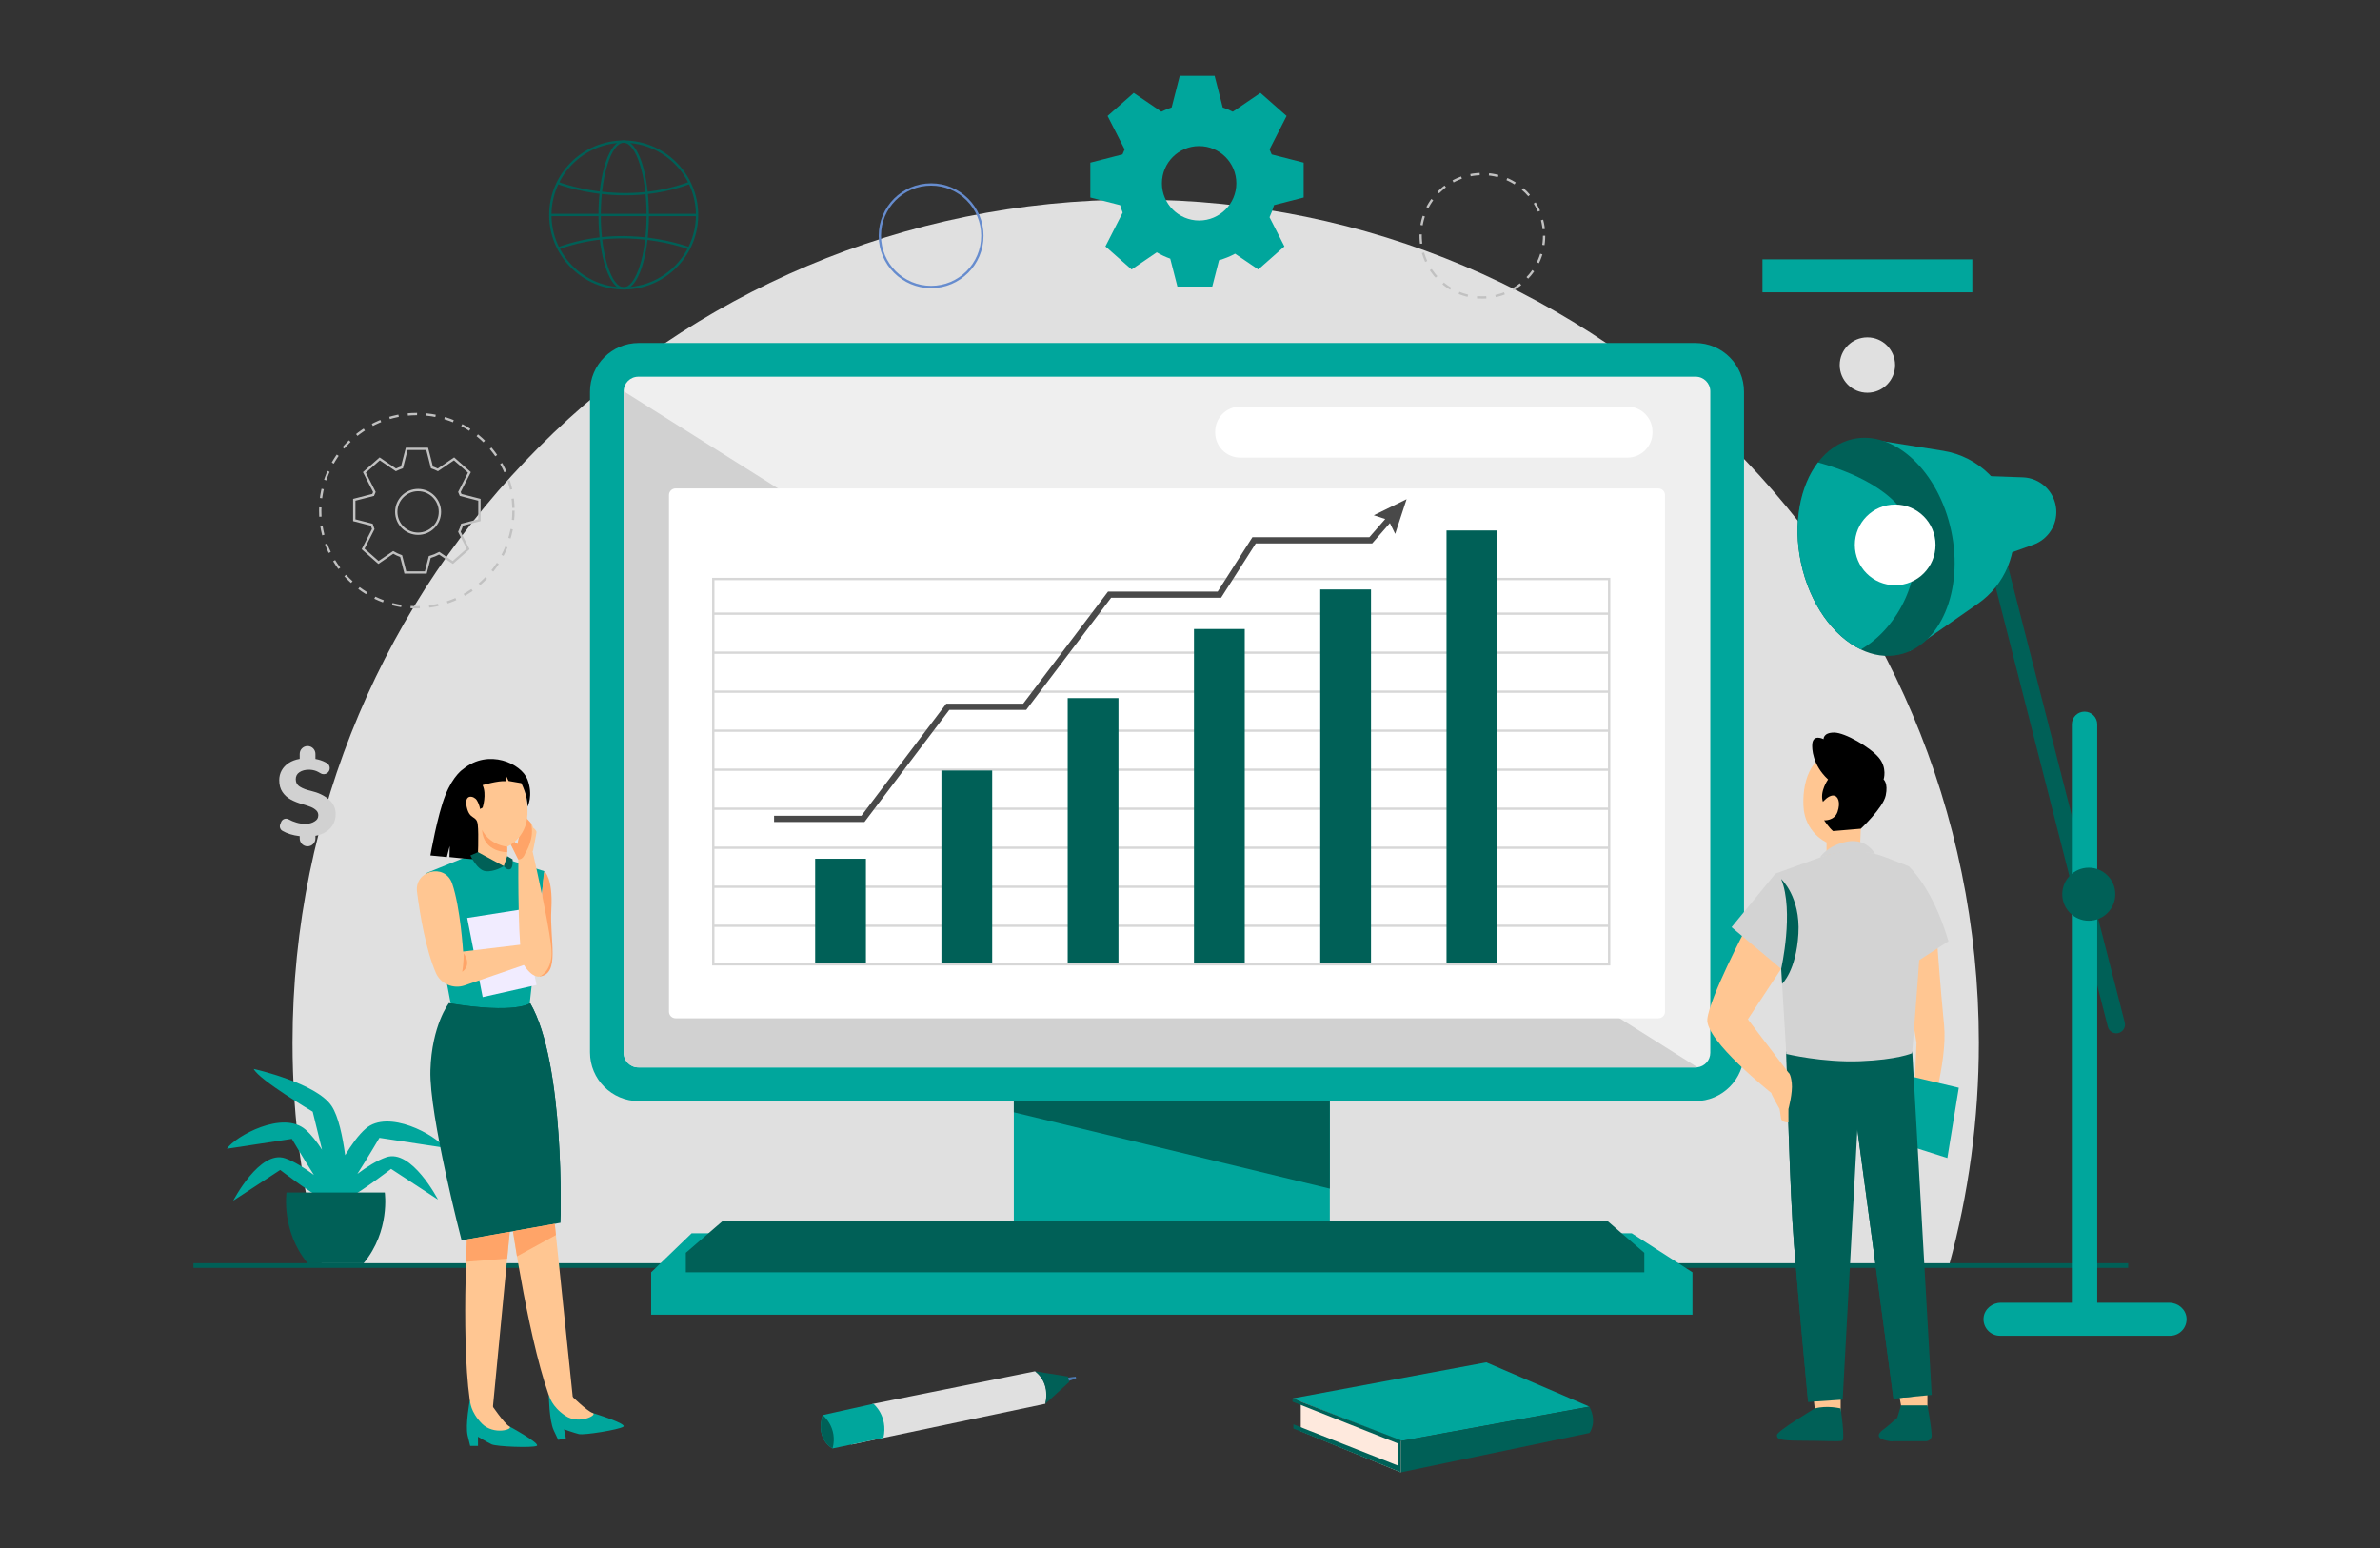
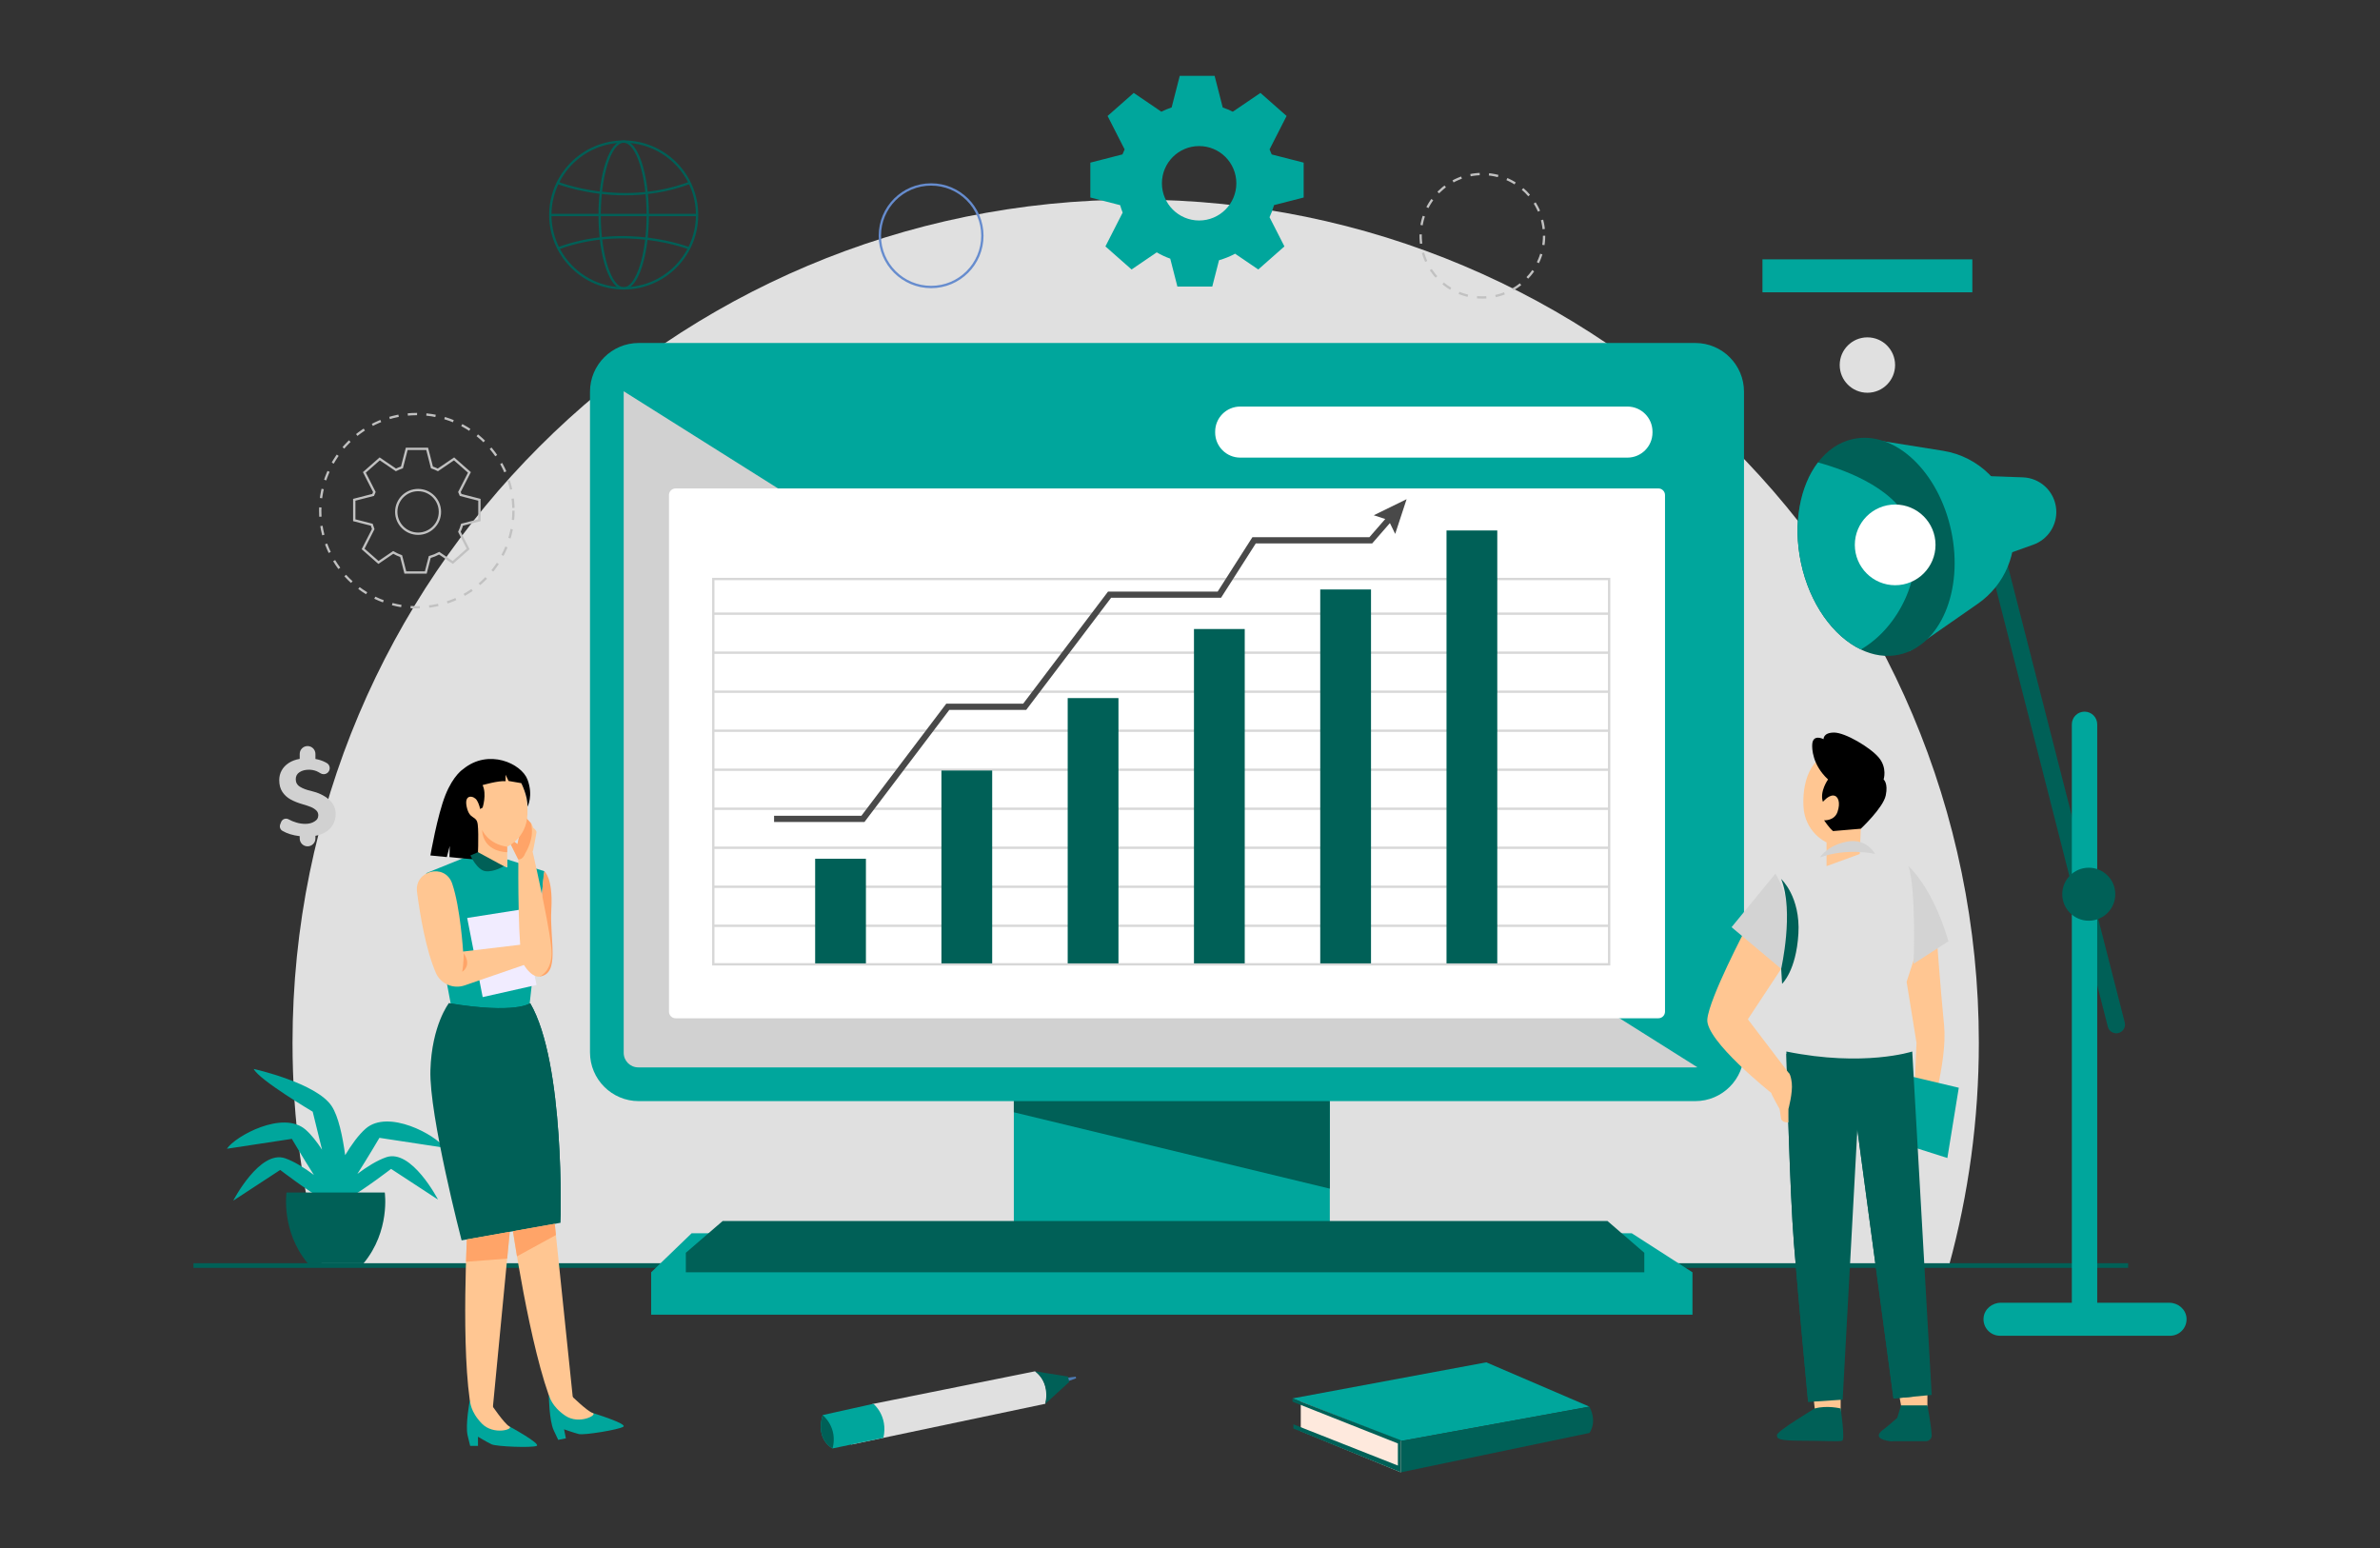
<svg xmlns="http://www.w3.org/2000/svg" version="1.1" id="Layer_1" x="0px" y="0px" width="1024px" height="666.079px" viewBox="0 0 1024 666.079" enable-background="new 0 0 1024 666.079" xml:space="preserve">
  <rect x="0" y="0" width="1024" height="666.079" fill="#333333" stroke="none" />
  <polygon fill="#4D7AB2" points="459.282,592.722 462.848,592.293 462.991,593.007 459.496,594.267 " />
  <path fill="#E0E0E0" d="M838.577,544.485c8.343-30.532,12.822-62.66,12.822-95.838c0-200.354-162.417-362.772-362.771-362.772  c-200.353,0-362.771,162.418-362.771,362.772c0,33.178,4.479,65.306,12.821,95.838H838.577z" />
  <rect x="83.229" y="543.485" fill="#006057" width="832.409" height="2" />
  <path fill="#00A69C" d="M166.136,497.896c-3.981,1.383-8.384,4.174-12.375,7.166c4.504-7.042,9.488-15.521,9.488-15.521  l27.954,4.253c-3.646-5.468-24.156-16.711-33.879-8.203c-3.105,2.716-6.132,6.935-8.814,11.418  c-1.099-8.125-2.889-16.642-5.777-21.076c-6.532-10.028-33.569-16.028-33.569-16.028c2.279,4.71,25.372,18.384,25.372,18.384  l4.028,16.366c-2.221-3.402-4.619-6.478-7.067-8.619c-9.723-8.507-30.232,2.734-33.879,8.204l27.954-4.254  c0,0,4.984,8.479,9.488,15.522c-3.992-2.992-8.394-5.783-12.375-7.167c-10.938-3.798-22.332,18.231-22.332,18.231l20.206-13.217  c0,0,11.804,9.08,18.558,12.769c-0.31,0.76-0.479,1.199-0.479,1.199s0.974-0.004,2.352-0.265c0.7,0.309,1.299,0.515,1.751,0.578  c2.246,0.309,3.503,0.026,4.197-0.326c1.837,0.456,3.247,0.458,3.247,0.458s-0.132-0.338-0.373-0.934l0.373,0.042  c0,0-0.017-0.52-0.057-1.434c6.811-3.824,18.135-12.534,18.135-12.534l20.206,13.217  C188.468,516.126,177.074,494.098,166.136,497.896z" />
  <path fill="#006057" d="M165.55,513.079h-14.022h-14.235h-14.021c0,0-2.431,16.508,9.115,30.436h4.906h14.235h4.907  C167.981,529.587,165.55,513.079,165.55,513.079z" />
  <rect x="758.303" y="111.58" fill="#00A69C" width="90.297" height="14.183" />
  <polygon fill="#00A69C" points="556.105,601.66 602.716,619.981 683.836,605.187 639.481,586.128 " />
  <path fill="#006057" d="M602.716,619.981v13.469l81.12-16.927c0,0,3.585-4.381,0-11.336L602.716,619.981z" />
  <polygon fill="#FEE9DD" points="559.657,603.056 559.657,615.705 602.716,633.451 602.716,619.981 " />
  <polygon fill="#006057" points="556.105,601.66 556.105,603.056 601.442,621.024 601.442,630.539 556.487,612.792 556.487,614.612   602.716,633.451 602.716,621.528 602.716,619.981 602.716,619.652 " />
  <circle fill="none" stroke="#668CCE" stroke-miterlimit="10" cx="400.612" cy="101.42" r="22.055" />
  <circle fill="none" stroke="#C1C1C1" stroke-miterlimit="10" stroke-dasharray="4" cx="637.788" cy="101.42" r="26.556" />
  <circle fill="#E0E0E0" cx="803.452" cy="157.058" r="11.916" />
  <path fill="#00A69C" d="M547.156,66.445c-0.284-0.736-0.592-1.461-0.924-2.173l7.33-14.374l-2.501-2.205l-6.252-5.512l-2.501-2.205  l-11.884,8.081c-1.395-0.697-2.843-1.3-4.338-1.806l-3.493-13.624h-3.334h-8.336h-3.333l-3.487,13.596  c-1.524,0.511-3.001,1.124-4.421,1.834l-11.884-8.081l-2.501,2.205l-6.253,5.512l-2.501,2.205l7.33,14.374  c-0.33,0.704-0.634,1.422-0.917,2.151l-13.833,3.547v3.334v8.336v3.334l12.822,3.288c0.31,1.092,0.671,2.161,1.083,3.205  l-7.418,14.546l2.501,2.206l6.252,5.513l2.501,2.205l10.829-7.364c1.835,1.074,3.776,1.985,5.808,2.709l3.078,12.003h3.334h8.335  h3.334l2.907-11.331c2.421-0.688,4.736-1.627,6.908-2.802l9.978,6.785l2.5-2.205l6.254-5.513l2.5-2.206l-6.404-12.559  c0.782-1.668,1.433-3.412,1.942-5.214l12.74-3.267v-3.334v-8.336v-3.334L547.156,66.445z M531.938,78.855  c0,8.842-7.168,16.01-16.01,16.01c-8.841,0-16.01-7.168-16.01-16.01c0-8.842,7.168-16.01,16.01-16.01  C524.771,62.845,531.938,70.013,531.938,78.855z" />
  <circle fill="none" stroke="#C1C1C1" stroke-miterlimit="10" stroke-dasharray="4" cx="179.346" cy="219.709" r="41.569" />
  <path fill="none" stroke="#C1C1C1" stroke-miterlimit="10" d="M198.206,212.955c-0.167-0.432-0.347-0.858-0.543-1.275l4.301-8.433  l-1.468-1.294l-3.668-3.234l-1.468-1.294l-6.973,4.742c-0.818-0.409-1.667-0.763-2.545-1.06l-2.05-7.994h-1.956h-4.891h-1.956  l-2.046,7.977c-0.894,0.299-1.761,0.659-2.594,1.076l-6.973-4.742l-1.468,1.294l-3.669,3.234l-1.467,1.294l4.301,8.433  c-0.193,0.413-0.372,0.835-0.538,1.262l-8.116,2.081v1.957v4.891v1.956l7.523,1.929c0.181,0.641,0.394,1.268,0.636,1.881  l-4.353,8.535l1.467,1.293l3.668,3.234l1.468,1.294l6.354-4.321c1.077,0.63,2.216,1.165,3.407,1.59l1.807,7.042h1.956h4.891h1.957  l1.704-6.647c1.421-0.404,2.779-0.956,4.054-1.644l5.854,3.981l1.468-1.294l3.668-3.234l1.469-1.293l-3.759-7.369  c0.46-0.979,0.841-2.001,1.14-3.059l7.475-1.917v-1.956v-4.891v-1.957L198.206,212.955z M189.277,220.235  c0,5.188-4.205,9.394-9.394,9.394c-5.187,0-9.393-4.206-9.393-9.394c0-5.187,4.206-9.393,9.393-9.393  C185.072,210.842,189.277,215.048,189.277,220.235z" />
  <path fill="#E0E0E0" d="M375.362,604.063l69.966-14.076c0,0,6.894,4.505,4.421,13.977l-83.536,17.563L375.362,604.063z" />
  <path fill="#006057" d="M445.328,589.988l14.196,2.265l0.514,2.311l-10.288,9.401C449.75,603.965,452.174,595.122,445.328,589.988z" />
  <path fill="#00A69C" d="M380.096,618.605l-21.872,4.566c0,0-7.508-3.607-4.273-14.35l21.833-4.846  C375.784,603.975,382.187,609.101,380.096,618.605z" />
  <path fill="#006057" d="M358.224,623.171c0,0-7.508-3.607-4.273-14.35C353.951,608.821,360.607,614.04,358.224,623.171z" />
  <path fill="#006057" d="M268.348,124.565c-17.683,0-32.069-14.386-32.069-32.069c0-17.684,14.386-32.07,32.069-32.07  c17.683,0,32.069,14.386,32.069,32.07C300.417,110.179,286.031,124.565,268.348,124.565z M268.348,61.426  c-17.131,0-31.069,13.938-31.069,31.07s13.938,31.069,31.069,31.069c17.132,0,31.069-13.938,31.069-31.069  S285.479,61.426,268.348,61.426z" />
  <path fill="#006057" d="M268.348,124.565c-6.083,0-10.849-14.086-10.849-32.069c0-17.983,4.766-32.07,10.849-32.07  s10.849,14.086,10.849,32.07C279.197,110.479,274.431,124.565,268.348,124.565z M268.348,61.426c-5.339,0-9.849,14.228-9.849,31.07  c0,16.841,4.51,31.069,9.849,31.069s9.849-14.228,9.849-31.069C278.197,75.654,273.687,61.426,268.348,61.426z" />
  <path fill="#006057" d="M268.962,84.041c-16.811,0-29.013-4.823-29.195-4.896l0.375-0.927c0.271,0.109,27.375,10.808,56.424-0.005  l0.349,0.937C287.061,82.818,277.427,84.041,268.962,84.041z" />
  <path fill="#006057" d="M240.129,107.394l-0.349-0.938c29.423-10.952,56.875-0.105,57.148,0.005l-0.375,0.927  C296.283,107.279,269.177,96.58,240.129,107.394z" />
  <rect x="236.779" y="91.996" fill="#006057" width="63.138" height="1" />
  <path fill="#D1D1D1" d="M142.094,356.354c-1.545,1.658-3.672,2.742-6.381,3.255v1.136c0,1.868-1.515,3.383-3.383,3.383l0,0  c-1.867,0-3.381-1.515-3.381-3.383v-0.994c-2.986-0.355-5.476-1.125-7.47-2.31c-0.947-0.562-1.314-1.754-0.915-2.78l0.392-1.005  c0.505-1.299,2.038-1.814,3.253-1.132c0.01,0.006,0.019,0.011,0.028,0.017c0.967,0.539,2.075,0.994,3.326,1.363  c1.25,0.369,2.52,0.554,3.808,0.554c1.573,0,2.905-0.355,3.994-1.065c1.024-0.668,1.521-1.254,1.577-2.602  c0.033-0.806-0.306-1.597-0.894-2.148c-0.644-0.602-1.427-1.091-2.354-1.469c-0.91-0.369-2.095-0.761-3.554-1.179  c-1.971-0.568-3.675-1.251-5.115-2.046c-1.44-0.796-2.614-1.871-3.524-3.226c-0.909-1.354-1.363-3.046-1.363-5.073  c0-1.515,0.345-2.904,1.037-4.164c0.691-1.26,1.695-2.326,3.012-3.198c1.317-0.872,2.905-1.468,4.762-1.791v-2.131  c0-1.868,1.514-3.382,3.381-3.382l0,0c1.868,0,3.383,1.515,3.383,3.382v2.16c1.61,0.303,3.018,0.767,4.221,1.393  c0.258,0.133,0.498,0.267,0.723,0.401c1.125,0.669,1.512,2.118,0.944,3.299l0,0c-0.654,1.361-2.337,1.879-3.634,1.105  c-0.756-0.451-1.505-0.859-1.927-1.01c-1.033-0.369-2.07-0.555-3.111-0.555c-1.611,0-2.962,0.351-4.052,1.052  c-1.089,0.702-1.634,1.716-1.634,3.041c0,1.421,0.616,2.506,1.847,3.255c1.233,0.749,2.776,1.331,4.634,1.747  c3.165,0.739,5.736,1.952,7.716,3.638c1.98,1.688,2.971,3.791,2.971,6.311C144.411,352.645,143.638,354.697,142.094,356.354z" />
  <path fill="#006057" d="M855.375,239.809l51.521,201.933c0.567,2.219,2.973,3.419,5.086,2.535l0,0  c1.719-0.719,2.652-2.59,2.189-4.396l-51.422-200.85L855.375,239.809z" />
  <path fill="#00A69C" d="M809.509,189.715l26.476,4.231c15.353,2.454,27.45,14.396,30.099,29.717v0  c2.407,13.921-3.466,27.976-15.062,36.046l-29.495,20.529L809.509,189.715z" />
  <path fill="#006057" d="M817.022,281.677c-5.504,1.172-11.122,0.293-16.397-2.255c-11.824-5.657-22.003-19.583-25.75-37.305  c-3.579-16.932-0.406-33.074,7.301-43.165c3.963-5.198,9.135-8.803,15.187-10.09c17.849-3.784,36.718,13.925,42.159,39.559  C844.949,254.055,834.872,277.893,817.022,281.677z" />
  <path fill="#00A69C" d="M852.337,204.746l17.984,0.62c7.594,0.261,13.78,6.186,14.37,13.761l0,0  c0.523,6.717-3.517,12.952-9.861,15.218l-15.296,5.464L852.337,204.746z" />
  <path fill="#00A69C" d="M800.625,279.422c-11.824-5.657-22.003-19.583-25.75-37.305c-3.579-16.932-0.406-33.074,7.301-43.165  c12.907,3.542,35.559,12.065,40.439,29.1C828.196,247.52,816.73,270.223,800.625,279.422z" />
  <circle fill="#FFFFFF" cx="815.402" cy="234.428" r="17.359" />
  <path fill="#00A69C" d="M933.368,560.499h-31.036V311.636c0-3.016-2.444-5.46-5.46-5.46l0,0c-3.015,0-5.46,2.444-5.46,5.46v248.863  h-30.601c-3.708,0-7.018,2.71-7.37,6.401c-0.404,4.234,2.915,7.795,7.065,7.795h73.166c4.15,0,7.469-3.561,7.065-7.795  C940.386,563.209,937.075,560.499,933.368,560.499z" />
  <circle fill="#006057" cx="898.7" cy="384.725" r="11.404" />
  <rect x="436.202" y="467.944" fill="#00A69C" width="135.949" height="58.851" />
  <path fill="#00A69C" d="M253.846,452.764V168.542c0-11.585,9.392-20.976,20.976-20.976h454.563c11.584,0,20.976,9.391,20.976,20.976  v284.223c0,11.585-9.393,20.977-20.977,20.977H274.823C263.237,473.741,253.846,464.349,253.846,452.764z" />
-   <path fill="#EFEFEF" d="M735.855,168.34v284.621c0,3.209-2.41,5.857-5.525,6.23c-0.24,0.026-0.493,0.041-0.745,0.041H274.631  c-3.475,0-6.284-2.81-6.284-6.271V168.34c0-3.461,2.809-6.27,6.284-6.27h454.954C733.046,162.071,735.855,164.879,735.855,168.34z" />
  <path fill="#D1D1D1" d="M730.33,459.191c-0.24,0.026-0.493,0.041-0.745,0.041H274.631c-3.475,0-6.284-2.81-6.284-6.271V168.34  L730.33,459.191z" />
  <path fill="#FFFFFF" d="M713.524,438.097H290.682c-1.575,0-2.852-1.276-2.852-2.851V212.999c0-1.575,1.277-2.851,2.852-2.851  h422.842c1.574,0,2.851,1.276,2.851,2.851v222.247C716.375,436.821,715.098,438.097,713.524,438.097z" />
  <path fill="#FFFFFF" d="M700.194,196.885H533.619c-5.961,0-10.793-4.833-10.793-10.794v-0.379c0-5.961,4.832-10.793,10.793-10.793  h166.575c5.961,0,10.793,4.833,10.793,10.793v0.379C710.987,192.052,706.155,196.885,700.194,196.885z" />
  <polygon fill="#006057" points="572.151,473.747 572.151,511.403 436.203,478.548 436.203,473.747 " />
  <rect x="306.895" y="249.106" fill="none" stroke="#D7D7D7" stroke-miterlimit="10" width="385.441" height="165.781" />
  <line fill="none" stroke="#D7D7D7" stroke-miterlimit="10" x1="306.895" y1="264.026" x2="692.336" y2="264.026" />
  <line fill="none" stroke="#D7D7D7" stroke-miterlimit="10" x1="306.895" y1="280.812" x2="692.336" y2="280.812" />
  <line fill="none" stroke="#D7D7D7" stroke-miterlimit="10" x1="306.895" y1="297.597" x2="692.336" y2="297.597" />
  <line fill="none" stroke="#D7D7D7" stroke-miterlimit="10" x1="306.895" y1="314.382" x2="692.336" y2="314.382" />
  <line fill="none" stroke="#D7D7D7" stroke-miterlimit="10" x1="306.895" y1="331.168" x2="692.336" y2="331.168" />
  <line fill="none" stroke="#D7D7D7" stroke-miterlimit="10" x1="306.895" y1="347.954" x2="692.336" y2="347.954" />
  <line fill="none" stroke="#D7D7D7" stroke-miterlimit="10" x1="306.895" y1="364.739" x2="692.336" y2="364.739" />
  <line fill="none" stroke="#D7D7D7" stroke-miterlimit="10" x1="306.895" y1="381.524" x2="692.336" y2="381.524" />
  <line fill="none" stroke="#D7D7D7" stroke-miterlimit="10" x1="306.895" y1="398.31" x2="692.336" y2="398.31" />
  <polygon fill="#00A69C" points="702.079,530.604 297.572,530.604 280.165,547.389 280.165,565.625 728.189,565.625 728.189,547.389   " />
  <polygon fill="#006057" points="691.612,525.319 507.7,525.319 494.852,525.319 310.938,525.319 295.085,538.996 295.085,547.389   494.852,547.389 507.7,547.389 707.465,547.389 707.465,538.996 " />
  <rect x="622.366" y="228.227" fill="#006057" width="21.842" height="186.257" />
  <rect x="568.037" y="253.615" fill="#006057" width="21.841" height="160.868" />
  <rect x="513.708" y="270.628" fill="#006057" width="21.841" height="143.855" />
  <rect x="459.379" y="300.346" fill="#006057" width="21.841" height="114.138" />
  <rect x="405.05" y="331.506" fill="#006057" width="21.841" height="82.978" />
  <rect x="350.721" y="369.472" fill="#006057" width="21.841" height="45.011" />
  <polygon fill="#494949" points="605.193,214.772 591.066,221.685 596.007,223.294 589.183,231.127 538.852,231.127 523.9,254.52   476.732,254.52 440.218,302.753 407.126,302.753 370.612,350.984 333.048,350.984 333.048,353.646 371.936,353.646 408.451,305.415   441.541,305.415 478.056,257.182 525.358,257.182 540.311,233.79 590.394,233.79 598.015,225.042 600.285,229.714 " />
  <polygon fill="#FFC692" points="779.895,598.045 781.052,608.285 791.951,608.285 791.951,598.707 " />
  <path fill="#006057" d="M780.792,605.983c0,0-16.255,9.734-16.255,11.385c0,1.651,0.496,2.477,10.569,2.477s16.185,0.496,17.506,0  c1.321-0.494-0.661-13.862-0.661-13.862S786.147,604.508,780.792,605.983z" />
  <polygon fill="#FFC692" points="816.725,598.045 818.046,605.328 829.276,605.328 829.276,598.707 " />
  <path fill="#006057" d="M829.276,604.651h-11.353L816.304,610c-1.849,1.644-4.578,4.026-6.021,5.056  c-2.311,1.651-3.798,4.074,2.974,5.01c0.458,0.063,0.872,0.053,1.254,0h14.082c1.455,0,2.609-1.222,2.517-2.674  C830.806,612.592,829.276,604.651,829.276,604.651z" />
  <path fill="#FFC692" d="M833.322,403.706c0,0,1.565,21.661,3.128,37.42c1.564,15.759-6.726,41.798-6.726,41.798  s-0.312,5.397-1.721,8.057c-1.408,2.659-3.904,3.597-3.904,3.597l-0.64-20.019l1.126-25.887l-4.256-26.276l3.92-12.12  L833.322,403.706z" />
  <path fill="#D3D3D3" d="M821.123,372.639c0,0,10.323,8.857,17.206,32.318l-15.016,9.698  C823.313,414.655,824.564,383.175,821.123,372.639z" />
  <polygon fill="#00A69C" points="820.33,462.664 842.773,467.988 837.854,498.218 819.218,492.284 " />
  <path fill="#006057" d="M831.12,600.157l-16.441,1.531l-15.549-115.699l-6.323,116.205l-14.857,0.972c0,0,0-0.027-0.013-0.094  c-0.213-2.29-4.207-44.462-6.083-67.974c-1.785-22.298-3.063-73.83-3.25-81.685c-0.012-0.666-0.026-1.012-0.026-1.012  c33.401,6.777,54.169,0,54.169,0L831.12,600.157z" />
  <path fill="#006057" d="M776.045,540.397c1.065,36.157,5.79,62.423,5.79,62.423l-3.899,0.252c-0.213-2.29-4.207-44.462-6.083-67.974  c-1.785-22.298-3.063-73.83-3.25-81.685c2.623,0.866,8.333,2.45,16.001,2.742C784.604,456.156,773.835,465.476,776.045,540.397z" />
  <path fill="#FFC692" d="M800.164,367.426l-14.278,5.213V362.44c0,0-9.52-4.157-9.972-15.904  c-0.454-11.746,4.079-23.984,17.677-23.531c13.598,0.453,15.638,14.731,14.505,20.397c-1.133,5.667-7.48,13.145-7.48,13.145  L800.164,367.426z" />
  <path d="M786.52,335.35c0,0-3.736,5.214-2.208,9.632c0,0,2.32-2.833,4.474-2.719c2.152,0.113,3.173,3.06,1.813,7.025  c-1.358,3.966-5.779,3.626-5.779,3.626s2.154,3.287,3.852,4.646l11.943-1.014c0,0,9.588-8.955,10.721-14.282  s-0.906-6.915-0.906-6.915s1.644-4.985-2.067-9.404c-3.711-4.419-14.477-10.766-19.237-10.766s-4.533,2.833-4.533,2.833  s-4.533-2.379-4.873,2.153C779.584,321.988,779.717,329.005,786.52,335.35z" />
-   <path fill="#D3D3D3" d="M784.099,368.528l-20.221,7.336l4.692,77.578c0,0,15.562,3.753,31.71,3.128  c16.15-0.626,22.407-3.441,22.407-3.441s4.692-57.244,4.378-65.69c-0.312-8.446-5.943-14.8-5.943-14.8l-9.946-3.838  C802.48,365.445,792.861,365.347,784.099,368.528z" />
  <path fill="#D3D3D3" d="M783.03,368.916c0,0,3.057-5.146,11.607-6.813c8.551-1.668,12.127,5.296,12.127,5.296  S794.922,364.6,783.03,368.916z" />
  <path fill="#FFC692" d="M770.917,465.956c-0.469-4.146-1.436-4.484-1.436-4.484l-17.46-22.94l14.334-21.718l-15.094-17.487  c0,0-15.849,30.029-16.683,39.205c-0.835,9.176,27.527,31.698,27.527,31.698c0.182,0.991,3.571,6.908,3.571,6.908  s0.313,2.19,0.625,4.066c0.313,1.878,3.128,1.717,3.128,1.717l0.051-5.783C769.481,477.138,771.386,470.1,770.917,465.956z" />
  <path fill="#D3D3D3" d="M763.878,375.865l-18.874,23.044l21.351,17.905C766.355,416.814,774.826,394.113,763.878,375.865z" />
  <path fill="#006057" d="M766.355,416.814c0,0,5.617-24.658,0-38.637c0,0,8.361,7.607,7.41,23.582  c-0.951,15.975-7.019,21.513-7.019,21.513L766.355,416.814z" />
  <path fill="#006057" d="M799.133,485.988l17.042-8.917c0,0-5.896,5.134-4.184,37.274C813.702,546.485,823,600.909,823,600.909  l-8.322,0.778L799.133,485.988z" />
  <path fill="#FFC692" d="M220.084,525.602c0,0,7.86,55.383,17.775,79.215l8.775-1.773l-8.671-83.456L220.084,525.602z" />
  <path fill="#00A69C" d="M236.129,600.288c0,0,0.144,10.905,2.092,15.052c1.948,4.147,1.948,4.147,1.948,4.147l3.297-0.666  l-0.784-3.878c0,0,4.136,1.485,6.368,2.044c2.232,0.558,17.282-1.878,19.142-3.163c1.86-1.284-13.204-5.91-13.204-5.91  s-4.998,3.237-10.125,0.839C239.736,606.355,236.129,600.288,236.129,600.288z" />
  <path fill="#FFC692" d="M245.563,600.232c0,0,7.04,6.919,9.425,7.682c2.385,0.763-5.809,5.218-11.773,1.172  c-5.965-4.045-6.853-8.428-6.853-8.428L245.563,600.232z" />
  <path fill="#FFC692" d="M201.206,526.081c0,0-3.267,55.841,1.73,81.166h8.952l8.034-83.52L201.206,526.081z" />
  <polygon fill="#00A69C" points="205.672,366.646 183.4,375.656 195.716,441.453 226.952,440.265 234.221,374.825 218.22,369.734   218.22,373.196 " />
  <polygon fill="#F1ECFF" points="201.007,394.943 207.673,428.988 230.843,423.773 224.229,391.293 " />
  <path fill="#FFC692" d="M179.422,383.727c1.284,9.889,3.805,24.938,8.126,34.879c2.063,4.745,7.504,7.026,12.396,5.342l27.598-9.51  l-2.816-8.087l-25.471,3.043c0,0-1.15-18.797-4.678-29.16c-0.036-0.105-0.073-0.21-0.111-0.314  C191.267,371.242,178.233,374.555,179.422,383.727z" />
  <path fill="#FFA468" d="M234.221,374.825c0,0,3.783,2.92,2.992,16.375c-0.792,13.454,3.909,27.751-4.994,28.939  C232.219,420.139,232.571,381.926,234.221,374.825z" />
  <path fill="#FFC692" d="M237.317,410.349c-0.2,7.827-5.1,9.784-5.1,9.784s-3.141,1.025-7.068-5.392  c-2.37-3.887-2.157-41.389-2.13-45.022c-0.027,0.014-0.054,0.014-0.054,0.014l-0.014-0.028l-3.288-6.603l-0.213-0.438l0.373-1.558  l0.014,0.014l2.809,2.063l0.639-2.956l3.143-8.254l1.956,2.13v0.014l0.427,0.452l0.571,1.558c0,0,1.571,1.118,1.452,2.01  c-0.12,0.891-1.452,7.748-1.452,7.748c-0.053,0.133-0.133,0.266-0.239,0.399C230.82,373.66,237.489,403.492,237.317,410.349z" />
  <path fill="#FFA468" d="M225.934,367.189c0,0-0.852,2.783-2.915,2.53c-0.027,0-0.04,0-0.067-0.014l-3.288-6.603  c0.027-0.639,0.094-1.304,0.174-1.982l2.809,2.063l0.639-2.956l3.143-8.254l1.956,2.13v0.014  C230.34,360.586,225.934,367.189,225.934,367.189z" />
  <path fill="#FFC692" d="M205.755,368.645l12.465,4.551v-8.903c0,0,8.309-3.629,8.705-13.884  c0.396-10.253-3.562-20.938-15.432-20.541c-11.871,0.396-13.652,12.859-12.663,17.806c0.99,4.946,6.529,11.476,6.529,11.476  L205.755,368.645z" />
  <path d="M199.326,330.857c0,0-4.254,2.572-7.716,11.277c-3.463,8.705-6.43,25.918-6.43,25.918l7.072,0.692l1.236-4.748l-0.099,4.748  c0,0,9.064,1.018,12.168,0.99c0,0,0.494-10.684,0-14.938c-0.494-4.253-3.463-1.78-4.748-7.616c-1.286-5.836,3.165-4.848,4.353-2.87  c1.187,1.979,1.385,3.759,1.385,3.759l1.088-0.593c0,0,1.88-5.737,0-9.694c0,0,6.727-1.979,9.893-1.682v-2.771l1.285,2.672  l5.46,0.939c0,0,2.818,5.392,2.679,10.139c0,0,2.608-4.749,0.005-11.673C224.353,328.483,210.207,321.954,199.326,330.857z" />
  <path fill="#006057" d="M241.164,526.074c0,0.014,0,0.014,0,0.014l-42.56,7.561c0,0-14.019-53.809-13.419-73.206  c0.585-19.383,7.934-28.834,7.934-28.834c29.114,4.792,34.999,0,34.999,0C243.148,457.42,241.204,524.782,241.164,526.074z" />
  <path fill="#00A69C" d="M202.136,602.464c0,0-2.019,10.717-0.931,15.169c1.088,4.451,1.088,4.451,1.088,4.451h3.363v-3.957  c0,0,3.76,2.275,5.837,3.265s17.312,1.583,19.389,0.692c2.077-0.89-11.771-8.407-11.771-8.407s-5.54,2.183-10.091-1.185  C204.47,609.125,202.136,602.464,202.136,602.464z" />
  <path fill="#FFC692" d="M211.394,604.278c0,0,5.529,8.177,7.717,9.398c2.186,1.219-6.728,3.963-11.772-1.185  c-5.045-5.146-5.047-9.618-5.047-9.618L211.394,604.278z" />
  <path fill="#006057" d="M205.672,366.646l11.079,6.014c0,0-4.17,2.607-7.83,2.165c-3.66-0.441-6.529-6.773-6.529-6.773  L205.672,366.646z" />
-   <path fill="#006057" d="M218.22,368.349l-1.469,4.312c0,0,1.271,1.822,2.705,1.327c1.435-0.494,1.089-4.253,1.089-4.253  L218.22,368.349z" />
  <path fill="#006057" d="M241.164,526.074c0-0.359-0.08-13.446-11.009-40.444c-11.09-27.384-37.036-54.021-37.036-54.021  c29.114,4.792,34.999,0,34.999,0C243.148,457.42,241.204,524.782,241.164,526.074z" />
  <path fill="#FFA468" d="M207.39,356.997c0,0,2.546,6.177,10.83,7.296v2.353C218.22,366.646,207.961,366.838,207.39,356.997z" />
  <path fill="#FFA468" d="M199.522,410.14c0,0,0,4.456-0.665,7.976C198.857,418.116,203.231,415.574,199.522,410.14z" />
  <path fill="#FFA468" d="M222.436,540.527l16.752-9.162l-0.502-4.838l-17.988,3.195C220.698,529.722,222.32,539.833,222.436,540.527z  " />
  <polygon fill="#FFA468" points="218.214,541.492 200.5,542.873 200.855,533.249 219.323,529.967 " />
</svg>